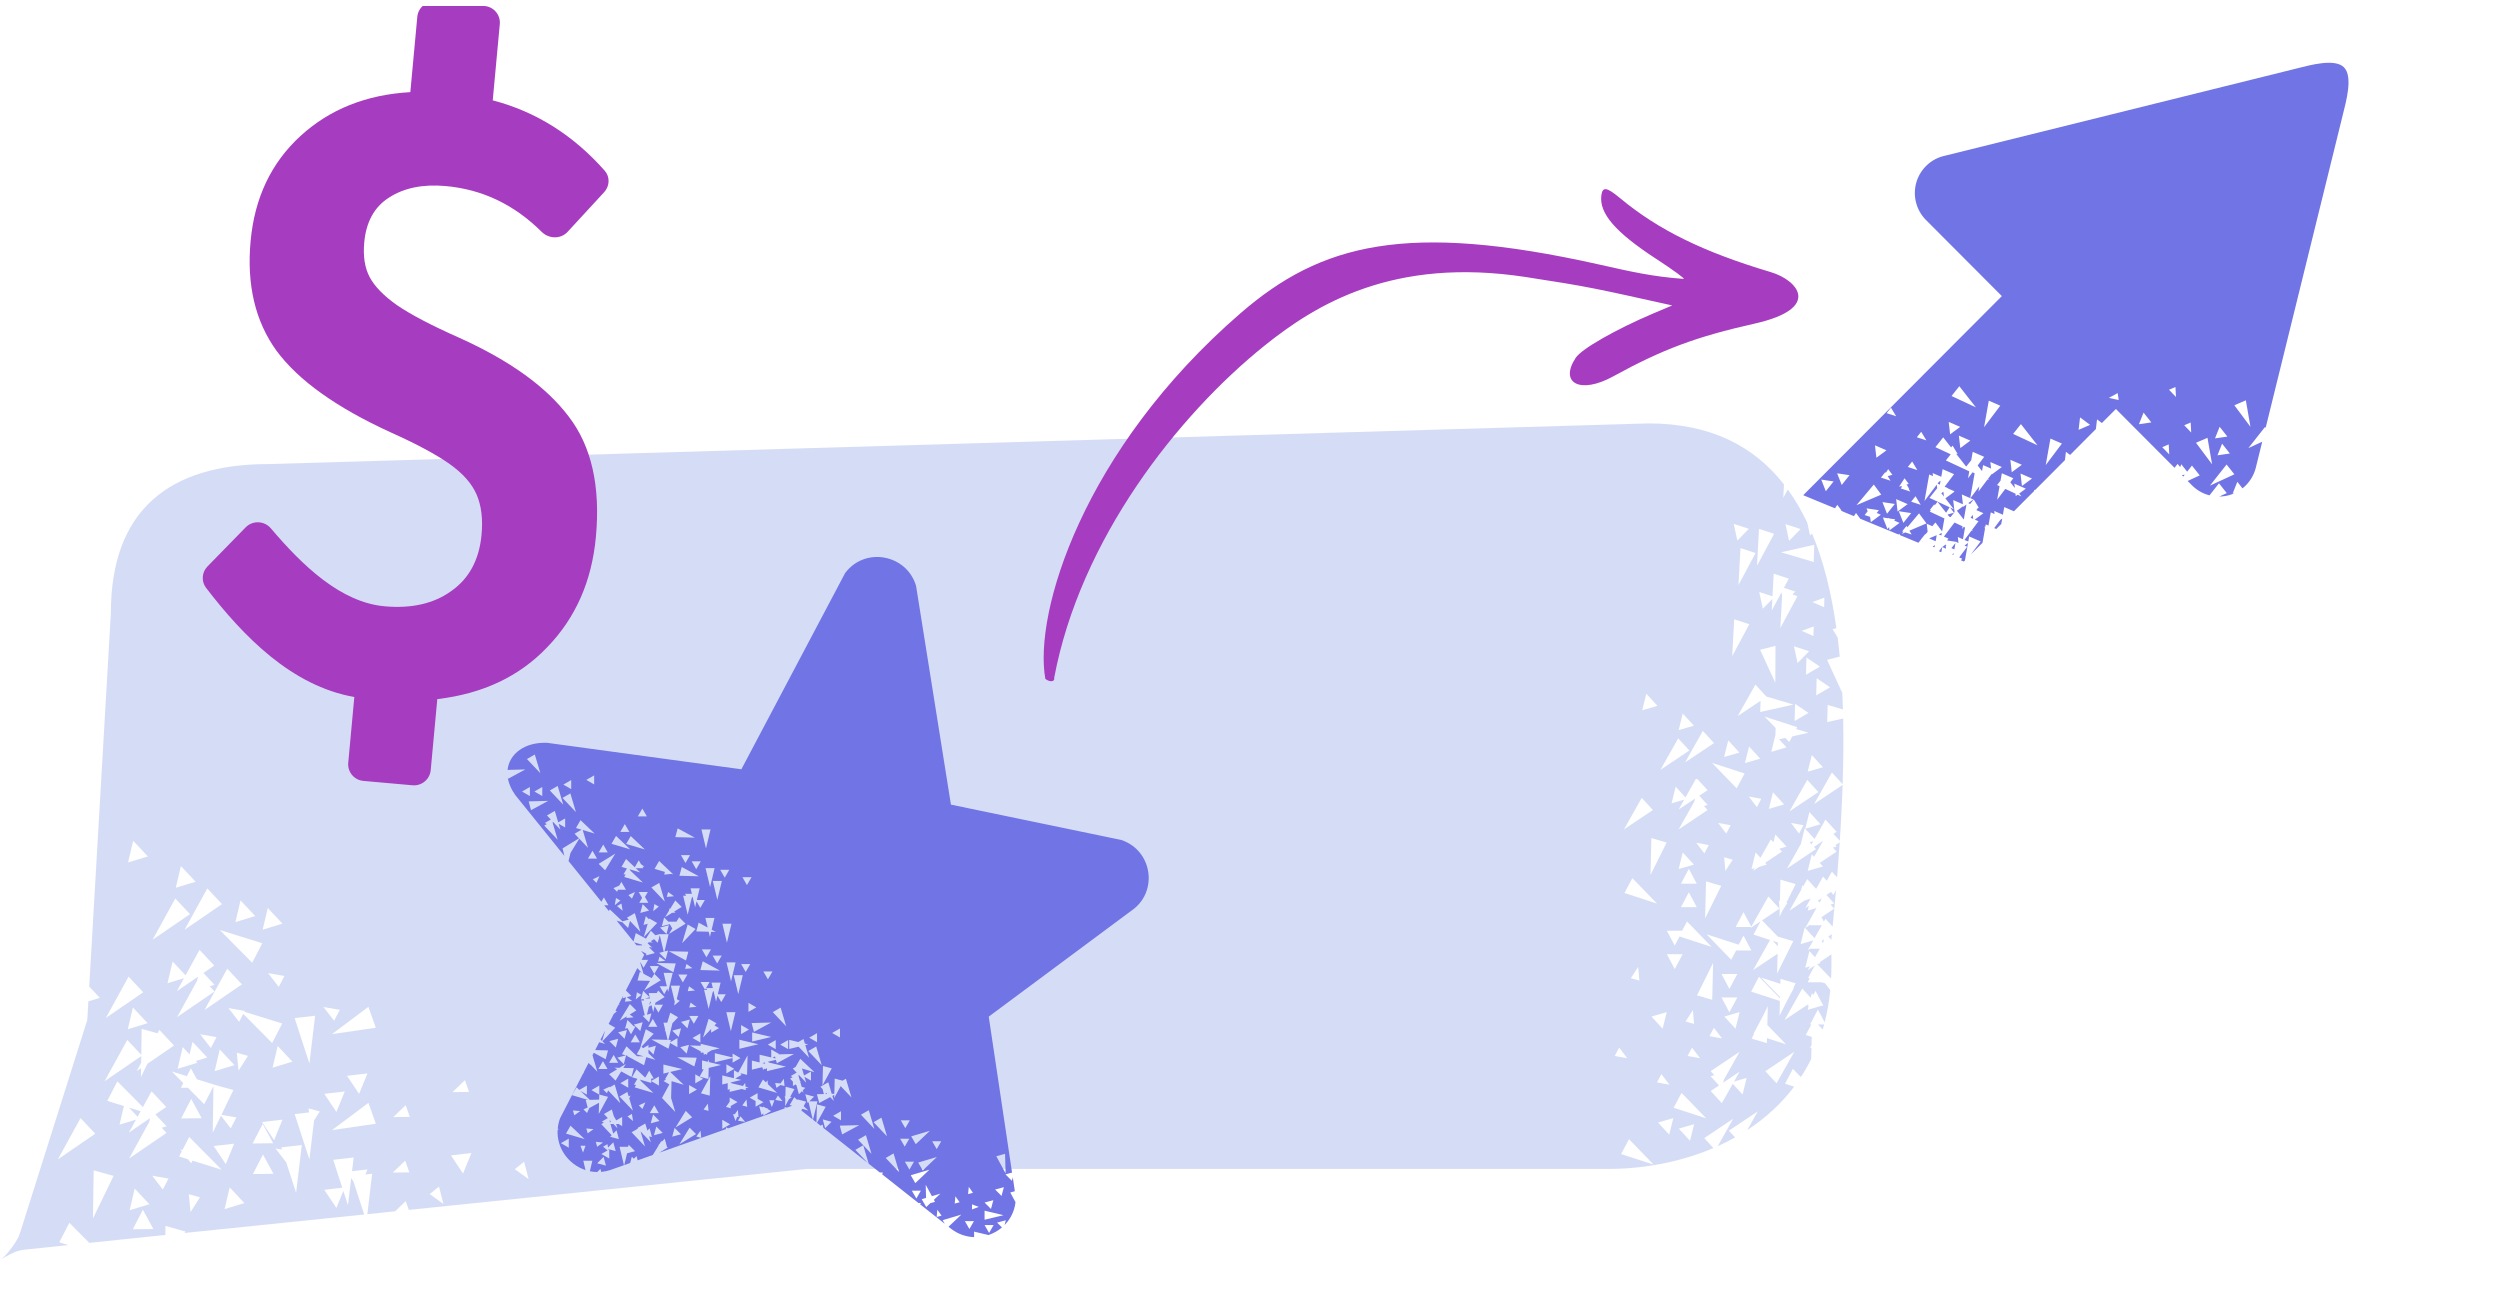
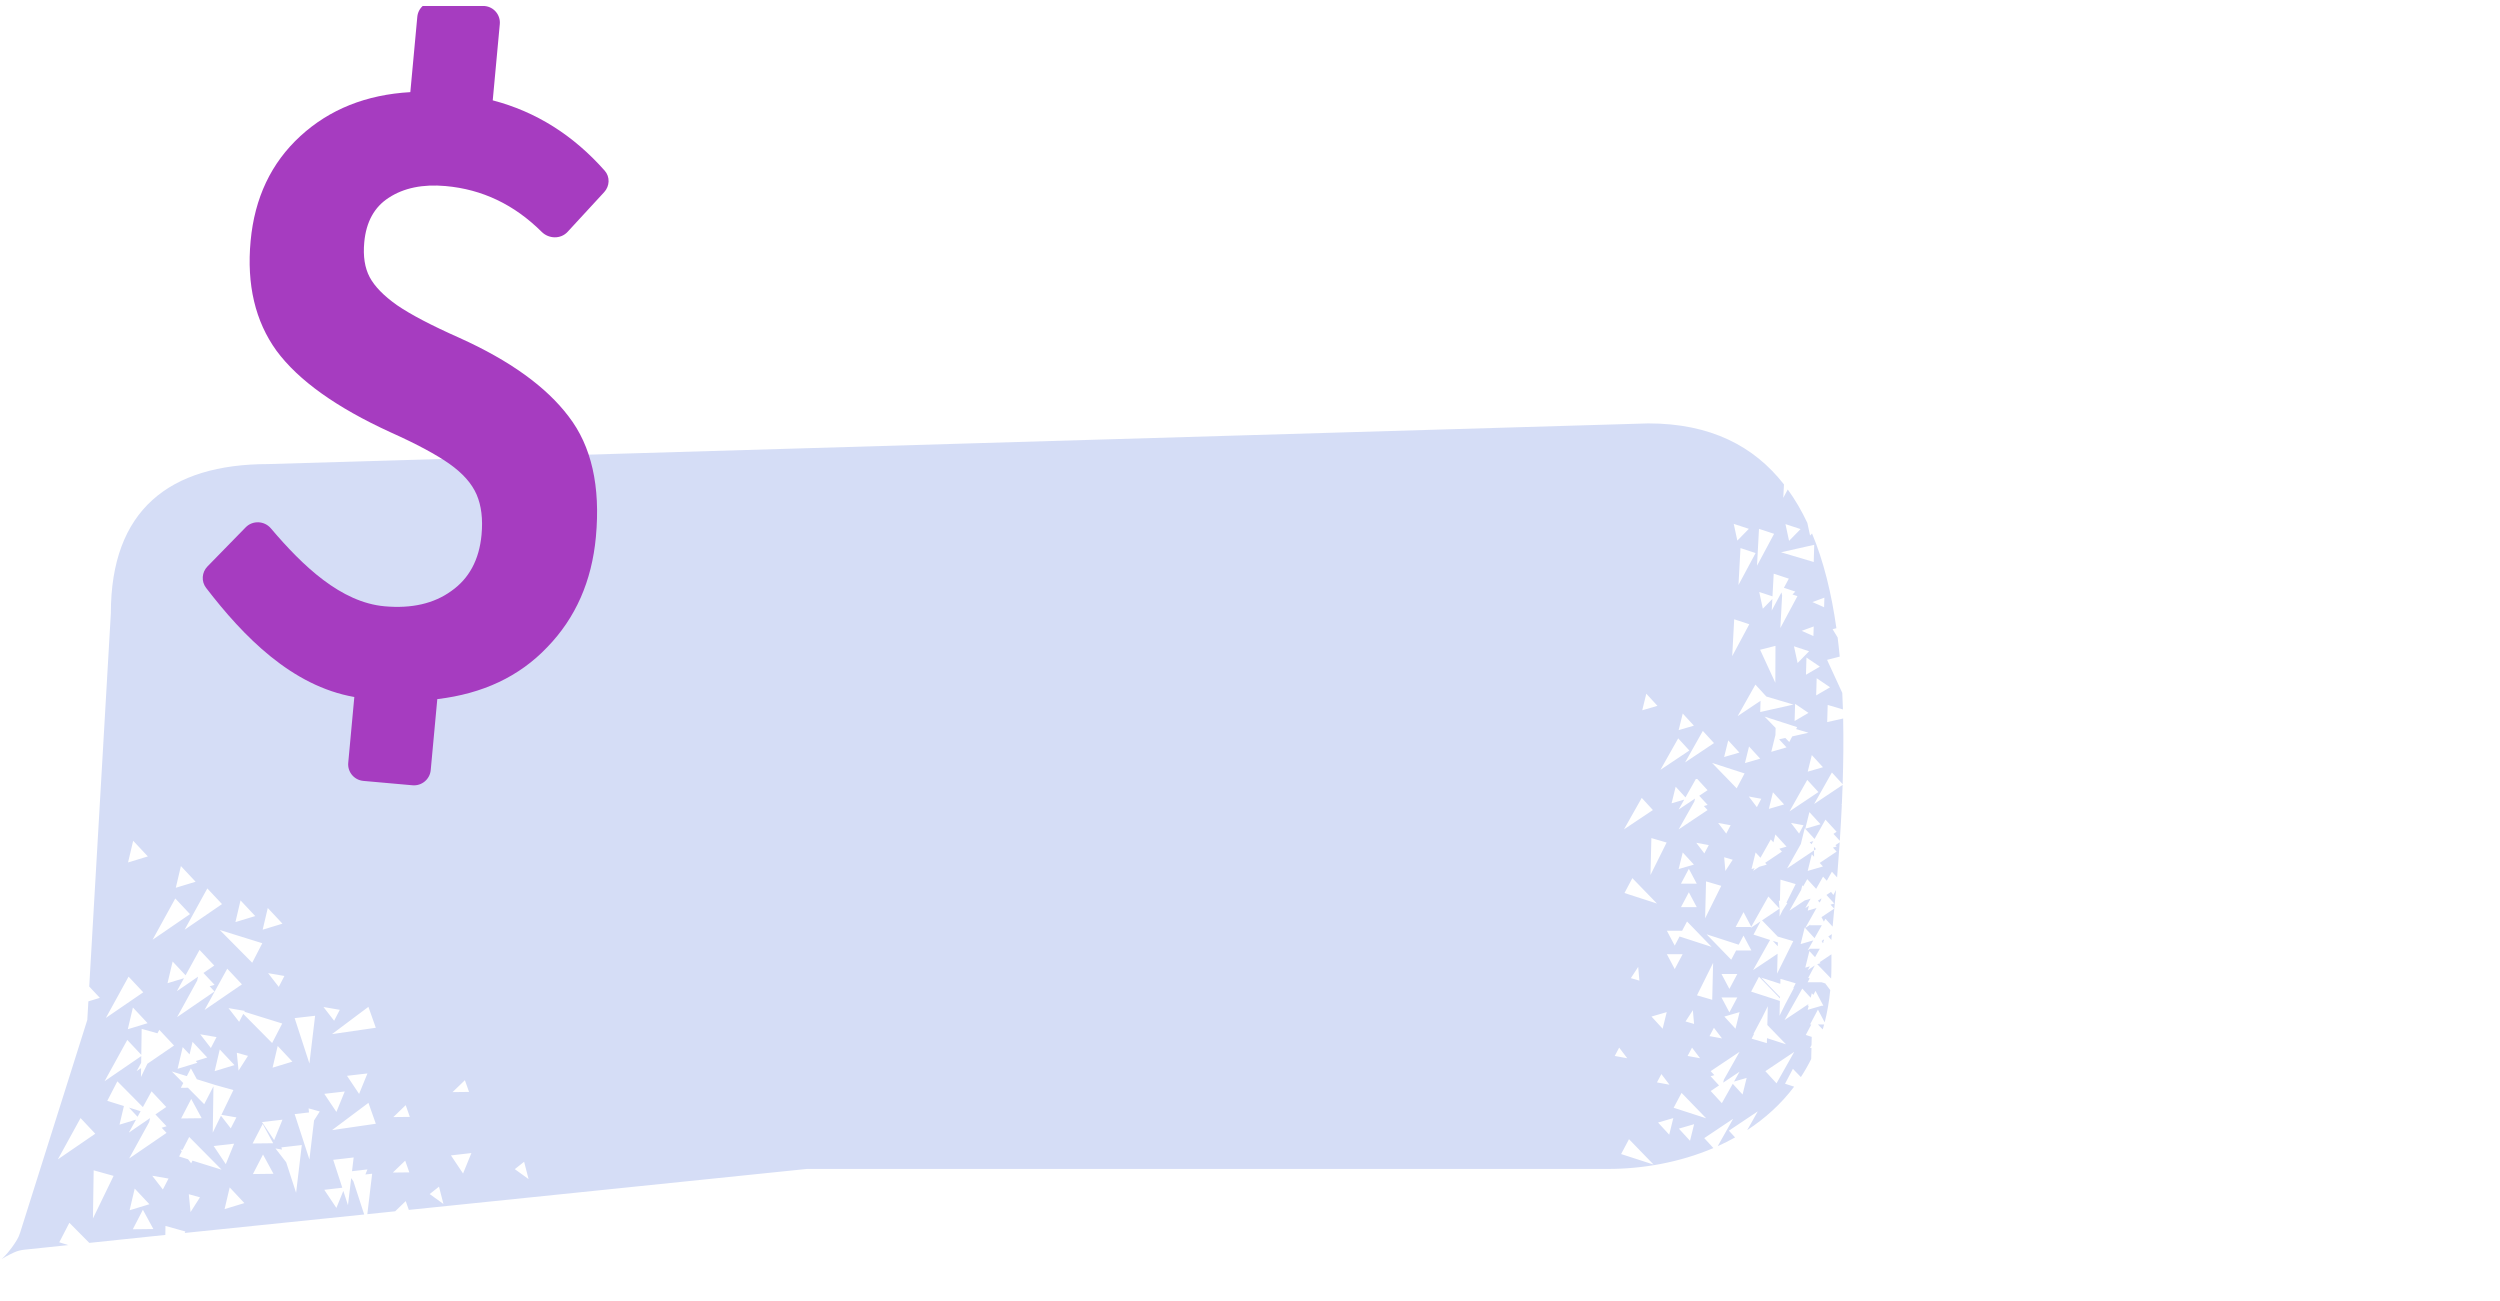
<svg xmlns="http://www.w3.org/2000/svg" width="244" height="127" viewBox="0 0 244 127" fill="none">
  <g clip-path="url(#clip0_6778_1562)">
-     <path fill-rule="evenodd" clip-rule="evenodd" d="M10.82 59.846C10.82 49.817 16.485 45.293 26.203 45.293L160.875 41.324C166.925 41.324 171.185 43.527 174.116 47.281L174.045 48.593L174.486 47.772C175.205 48.764 175.84 49.856 176.398 51.036L176.663 52.266L176.855 52.068C177.986 54.775 178.752 57.896 179.233 61.314L178.861 61.41L179.353 62.216C179.431 62.831 179.498 63.454 179.558 64.085L178.322 64.401L179.805 67.624V67.585C179.832 68.132 179.854 68.685 179.87 69.242L178.382 68.8L178.333 70.476L179.892 70.126C179.935 72.209 179.914 74.353 179.843 76.538L178.792 75.394L177.06 78.467L179.841 76.607C179.819 77.248 179.794 77.892 179.763 78.538L179.694 78.516L179.761 78.586C179.708 79.735 179.641 80.894 179.565 82.061L178.946 81.386L179.253 81.18L178.164 79.994L177.1 81.883L176.14 80.838L175.761 82.378L174.419 84.759L177.24 82.873L177.044 82.658L177.937 82.06L177.055 83.624L176.832 83.38L176.432 85L176.436 84.999L176.432 85.004L176.443 84.998L177.921 84.566L177.603 84.221L179.253 83.117L178.893 82.725L179.262 82.618L179.14 82.485L179.556 82.207C179.48 83.344 179.394 84.487 179.302 85.633L178.792 85.079L178.296 85.959L177.93 85.559L177.256 86.752L176.387 85.804L175.993 86.502L175.904 86.406L175.793 86.857L174.655 88.877L176.149 87.878L176.715 87.712L176.196 88.632L176.55 88.396L176.432 88.875L177.294 88.623L176.196 90.571L176.694 90.239L176.659 90.305H177.81L177.098 91.566L176.14 90.522L175.741 92.142L176.979 91.781L176.432 92.748L176.663 92.595H177.614L177.147 93.422L176.596 92.822L176.196 94.443L176.645 94.312L176.432 94.689L177.126 94.226L176.479 95.444L176.625 95.491L176.423 95.872H177.801L178.231 96.011L178.151 95.997L178.634 96.633C178.525 97.743 178.342 98.792 178.089 99.782L177.429 98.537L176.659 99.99H176.784L176.243 101.012L176.824 101.2L176.804 102.004L176.659 102.28H176.799L176.772 103.362C176.467 103.978 176.129 104.565 175.766 105.122L174.987 104.318L174.218 105.771L175.107 106.059C173.82 107.765 172.259 109.167 170.531 110.295L171.561 108.467L168.74 110.354L169.344 111.012C168.793 111.322 168.226 111.606 167.649 111.866L169.156 109.193L166.335 111.079L167.228 112.051C163.915 113.463 160.296 114.088 156.956 114.088H78.76L39.901 118.086L39.598 117.229L38.565 118.223L35.851 118.503L36.322 114.554L35.661 114.631L35.863 114.136L34.357 114.31L34.517 112.968L32.521 113.199L33.407 115.922L31.65 116.125L32.831 117.893L33.508 116.232L33.962 117.628L34.277 114.98L34.496 115.307L35.545 118.534L18.025 120.337L18.095 120.194L16.15 119.651L16.137 120.531L14.665 120.682L8.715 121.306L6.77 119.343L5.786 121.248L6.664 121.521L2.362 121.972C2.02 122.008 1.682 122.094 1.368 122.239C0.725 122.537 0.339 122.766 0.148 122.893C0.057 122.972 0.004 123.007 0 123.005C-0.003 123.003 0.042 122.964 0.148 122.893C0.412 122.669 0.995 122.09 1.648 121.019C1.783 120.798 1.886 120.557 1.964 120.309L8.52 99.545L8.625 97.733L9.746 97.391L8.709 96.285L10.82 59.846ZM176.979 82.097L176.623 82.201L176.808 82.401L176.979 82.097ZM177.726 87.858L177.596 88.088L177.429 87.905L177.772 87.677L177.726 87.858ZM179.017 88.685L178.658 88.293L179.026 88.186L178.26 87.35L178.71 87.048L178.939 87.35L179.197 86.863C179.095 88.052 178.982 89.245 178.864 90.438L178.164 89.675L178.009 89.949L177.779 89.513L179.017 88.685ZM178.035 99.99H177.43L177.899 100.473C177.946 100.313 177.991 100.152 178.035 99.99ZM177.596 93.911L177.685 94.008L177.358 94.104L178.717 95.507C178.737 95.094 178.748 94.673 178.748 94.243V93.14L177.596 93.911ZM178.035 91.677L177.797 91.836L177.915 92.059L177.96 91.979L177.968 91.948L177.917 91.879L177.982 91.891L178.035 91.677ZM178.441 91.405L178.792 91.17L178.748 91.597V91.74L178.441 91.405ZM170.936 92.768L170.167 91.316L169.696 92.203L166.564 91.19L168.967 93.669L169.444 92.768H170.936ZM164.382 78.042L163.146 78.403L163.545 76.783L164.503 77.827L165.569 75.936L166.658 77.122L165.845 77.667L166.667 78.562L166.299 78.67L166.658 79.062L163.837 80.948L165.366 78.235L165.44 77.937L163.837 79.009L164.382 78.042ZM165.603 88.539L164.832 87.086L164.062 88.539H165.603ZM169.764 73.451L168.275 73.885L168.675 72.264L169.764 73.451ZM163.837 71.26L165.324 70.825L164.235 69.639L163.837 71.26ZM161.768 68.89L160.282 69.324L160.679 67.704L161.768 68.89ZM170.925 90.456L170.167 89.024L169.397 90.477H170.914L170.862 90.57L171.831 89.922L171.143 91.217L172.758 91.739L171.098 94.685L173.494 93.083L173.446 95.024L175.022 91.854L173.535 91.42V91.437L171.974 89.826L173.682 88.683L172.593 87.497L170.925 90.456ZM173.521 91.986L173.512 92.356L173.025 91.825L173.521 91.986ZM165.603 86.249L164.832 84.796L164.062 86.249H165.603ZM171.795 74.044L170.306 74.478L170.706 72.858L171.795 74.044ZM171.697 84.601L172.435 84.385L172.277 84.213L173.918 83.115L173.661 82.836L174.365 82.63L173.276 81.444L173.087 82.21L172.829 81.929L171.822 83.717L171.346 83.199L170.949 84.819L171.25 84.731L171.098 85.002L171.697 84.601ZM165.324 84.385L163.837 84.819L164.235 83.199L165.324 84.385ZM167.055 92.416L164.654 89.936L164.177 90.837H162.685L163.454 92.29L163.924 91.402L167.055 92.416ZM167.286 72.524L164.465 74.411L166.197 71.338L167.286 72.524ZM161.721 88.186L159.318 85.707L158.548 87.159L161.721 88.186ZM169.597 69.891L171.829 68.397L171.798 69.494L175.04 68.766L172.395 67.981L171.328 66.818L169.597 69.891ZM161.322 79.06L158.501 80.946L160.234 77.874L161.322 79.06ZM162.059 75.136L164.879 73.249L163.792 72.063L162.059 75.136ZM166.42 89.629L167.996 86.458L166.509 86.024L166.42 89.629ZM169.5 76.94L167.097 74.46L170.27 75.487L169.5 76.94ZM161.086 85.401L162.663 82.231L161.175 81.797L161.086 85.401ZM174.632 72.422L174.247 72.024L173.642 72.159L174.365 72.945L172.876 73.379L173.276 71.759L173.281 71.765L173.301 71.049L172.228 69.942L175.403 70.969L175.303 71.157L176.508 71.516L174.924 71.872L174.632 72.422ZM173.682 89.457L173.697 88.826L173.615 87.896L173.719 87.926L173.771 85.852L175.258 86.286L174.35 88.11L174.45 88.139L173.976 88.864L173.682 89.457ZM166.344 83.294L165.556 82.256L166.776 82.48L166.344 83.294ZM167.693 80.32L168.48 81.358L168.911 80.544L167.693 80.32ZM169.112 83.91L168.395 85.007L168.279 83.666L169.112 83.91ZM170.682 77.738L171.47 78.776L171.902 77.962L170.682 77.738ZM175.592 81.358L174.804 80.32L176.022 80.544L175.592 81.358ZM169.239 105.563L170.473 105.202L170.074 106.823L169.117 105.779L168.052 107.669L166.963 106.483L167.778 105.938L166.954 105.041L167.32 104.934L166.961 104.544L169.782 102.657L168.255 105.366L168.181 105.668L169.784 104.596L169.239 105.563ZM168.019 95.064L168.789 96.517L169.56 95.064H168.019ZM163.857 110.155L165.346 109.721L164.946 111.341L163.857 110.155ZM162.685 93.129L163.454 94.582L164.224 93.129H162.685ZM168.019 97.355L168.789 98.807L169.56 97.355H168.019ZM161.826 109.559L163.315 109.125L162.915 110.745L161.826 109.559ZM162.672 98.782L161.186 99.216L162.273 100.403L162.672 98.782ZM168.297 99.216L169.784 98.782L169.384 100.403L168.297 99.216ZM171.9 95.419L173.728 97.305L173.724 97.441L171.678 95.33L170.909 96.782L173.717 97.692L173.682 99.14L174.299 97.896L174.303 97.898L175.073 96.446L175.029 96.432L175.258 95.97L173.771 95.536L173.759 96.021L171.9 95.419ZM172.299 104.547L175.12 102.661L173.388 105.733L172.299 104.547ZM167.201 93.975L165.625 97.145L167.112 97.579L167.201 93.975ZM164.12 106.665L166.522 109.145L163.349 108.118L164.12 106.665ZM172.537 98.206L171.918 99.45L171.914 99.446L171.143 100.898L171.19 100.913L170.96 101.376L172.446 101.81L172.459 101.324L174.316 101.925L172.492 100.041L172.537 98.206ZM158.989 111.183L161.392 113.663L158.22 112.636L158.989 111.183ZM159.888 94.369L159.171 95.466L160.004 95.71L159.888 94.369ZM167.279 100.311L168.066 101.349L166.847 101.125L167.279 100.311ZM165.928 103.285L165.141 102.247L164.709 103.061L165.928 103.285ZM164.509 99.694L165.224 98.596L165.342 99.937L164.509 99.694ZM162.939 105.867L162.151 104.829L161.719 105.643L162.939 105.867ZM158.031 102.247L158.819 103.285L157.599 103.061L158.031 102.247ZM177.193 96.71L176.984 97.104L176.832 96.938L176.723 97.379L175.902 96.486L174.171 99.558L176.514 97.992L176.423 98.162H176.53L176.432 98.558L177.79 98.162H177.962L177.193 96.71ZM176.432 75.315L177.921 74.881L176.832 73.695L176.432 75.315ZM174.655 79.192L177.476 77.305L176.387 76.119L174.655 79.192ZM176.196 80.882L177.685 80.448L176.596 79.262L176.196 80.882ZM174.129 78.513L172.64 78.947L173.04 77.327L174.129 78.513ZM172.982 58.461L172.052 59.411L171.7 57.778L172.994 58.204L173.114 55.992L174.588 56.477L174.109 57.372L175.223 57.738L174.946 58.023L175.43 58.183L173.762 61.297L173.935 58.11L173.871 57.817L172.92 59.592L172.982 58.461ZM178.616 67.079L177.307 66.195L177.258 67.872L178.616 67.079ZM175.202 68.694L176.508 69.578L175.153 70.371L175.202 68.694ZM175.735 51.639L174.613 52.787L174.261 51.154L175.735 51.639ZM169.564 52.762L170.686 51.614L169.212 51.129L169.564 52.762ZM176.312 64.178L177.621 65.062L176.263 65.854L176.312 64.178ZM175.445 64.711L176.567 63.563L175.093 63.078L175.445 64.711ZM173.152 52.101L171.484 55.216L171.678 51.616L173.152 52.101ZM170.731 60.927L169.063 64.041L169.257 60.442L170.731 60.927ZM169.676 57.093L171.345 53.978L169.871 53.493L169.676 57.093ZM177.02 54.851L173.826 53.902L177.067 53.175L177.02 54.851ZM173.272 66.64L173.287 63.035L171.787 63.417L173.272 66.64ZM176.989 62.08L175.846 61.57L177.017 61.14L176.989 62.08ZM176.89 58.761L178.033 59.27L178.06 58.331L176.89 58.761ZM33.647 106.528L32.833 108.526L31.651 106.759L33.647 106.528ZM26.755 111.279L27.569 109.281L25.573 109.512L26.755 111.279ZM22.851 111.623L22.036 113.621L20.855 111.853L22.851 111.623ZM35.863 104.768L35.048 106.766L33.867 104.999L35.863 104.768ZM45.194 114.535L46.009 112.537L44.013 112.768L45.194 114.535ZM30.119 108.176L30.158 108.574L28.758 108.735L30.199 113.165L30.653 109.35L31.208 108.48L30.119 108.176ZM30.754 99.139L30.199 103.799L28.758 99.369L30.754 99.139ZM28.899 116.416L29.455 111.756L27.459 111.986L27.528 112.199L26.886 112.089L27.926 113.43L27.928 113.427L28.899 116.416ZM36.681 109.678L32.405 110.3L35.96 107.638L36.681 109.678ZM36.678 100.309L32.402 100.93L35.957 98.268L36.678 100.309ZM51.588 115.078L51.154 113.388L50.245 114.109L51.588 115.078ZM38.339 114.442L39.95 114.423L39.547 113.28L38.339 114.442ZM42.846 115.818L43.28 117.508L41.937 116.539L42.846 115.818ZM38.389 109.027L40 109.008L39.596 107.864L38.389 109.027ZM45.779 106.571L44.167 106.59L45.374 105.427L45.779 106.571ZM13.272 109.278L11.665 109.767L12.093 107.948L10.47 107.443L11.455 105.538L13.945 108.053L14.792 106.514L16.226 108.043L15.17 108.767L16.255 109.923L15.781 110.068L16.253 110.571L12.601 113.073L14.556 109.519L14.649 109.124L12.575 110.545L13.272 109.278ZM13.427 108.996L13.724 108.455L12.588 108.101L13.427 108.996ZM19.105 103.554L20.226 103.212L18.791 101.683L18.502 102.911L17.832 102.197L17.334 104.315L19.267 103.726L19.105 103.554ZM12.474 100.451L14.406 99.862L12.972 98.333L12.474 100.451ZM14.968 119.953L13.946 118.072L12.961 119.977L14.968 119.953ZM22.883 103.955L20.95 104.544L21.448 102.426L22.883 103.955ZM21.919 118.01L23.852 117.421L22.418 115.892L21.919 118.01ZM14.582 117.533L12.649 118.121L13.147 116.004L14.582 117.533ZM13.77 104.246L13.333 104.546L13.777 103.738L13.787 103.074L10.206 105.527L12.424 101.496L13.789 102.951L13.827 100.419L15.366 100.849L15.55 100.514L16.985 102.043L14.383 103.826L13.757 105.118L13.77 104.246ZM23.614 96.073L19.962 98.576L22.18 94.544L23.614 96.073ZM9.297 110.652L5.646 113.155L7.863 109.123L9.297 110.652ZM19.931 107.769L18.341 106.164L17.646 106.172L17.887 105.706L16.767 104.575L18.236 105.031L18.631 104.267L19.211 105.334L20.915 105.864L20.913 105.868L22.779 106.389L21.608 108.807L23.073 109.058L22.522 110.126L21.566 108.893L20.765 110.545L20.833 106.024L19.931 107.769ZM9.072 118.922L11.086 114.766L9.142 114.223L9.072 118.922ZM26.56 101.799L23.742 98.954L23.341 99.732L22.301 98.391L23.892 98.664L23.85 98.746L27.545 99.894L26.56 101.799ZM15.896 116.094L14.856 114.753L16.448 115.026L15.896 116.094ZM17.616 112.195L17.745 112.362L17.481 112.873L18.351 113.143L18.656 113.536L18.789 113.279L21.629 114.162L18.466 110.967L17.814 112.229L17.616 112.195ZM19.517 116.859L18.597 118.3L18.427 116.555L19.517 116.859ZM26.692 114.563L25.669 112.681L24.685 114.587L26.692 114.563ZM19.477 92.71L18.112 95.19L16.849 93.843L16.35 95.961L17.958 95.471L17.259 96.741L19.333 95.32L19.24 95.716L17.286 99.269L20.938 96.766L20.464 96.262L20.94 96.117L19.856 94.962L20.911 94.239L19.477 92.71ZM19.685 109.137L18.663 107.256L17.678 109.161L19.685 109.137ZM24.911 89.408L22.978 89.996L23.476 87.879L24.911 89.408ZM17.158 86.646L19.091 86.058L17.657 84.528L17.158 86.646ZM14.431 83.587L12.498 84.175L12.997 82.058L14.431 83.587ZM26.662 111.58L25.639 109.698L24.655 111.603L26.662 111.58ZM27.569 90.15L25.636 90.739L26.135 88.621L27.569 90.15ZM26.604 104.205L28.537 103.616L27.103 102.087L26.604 104.205ZM21.67 88.239L18.018 90.741L20.235 86.71L21.67 88.239ZM10.331 99.35L13.982 96.848L12.548 95.319L10.331 99.35ZM18.543 89.219L14.891 91.721L17.108 87.69L18.543 89.219ZM21.452 90.768L24.616 93.963L25.6 92.058L21.452 90.768ZM20.581 102.288L19.541 100.947L21.133 101.22L20.581 102.288ZM24.202 103.053L23.282 104.494L23.112 102.749L24.202 103.053ZM26.167 94.98L27.207 96.321L27.758 95.254L26.167 94.98ZM32.611 99.625L31.571 98.284L33.163 98.558L32.611 99.625Z" fill="#D5DDF6" />
-     <path d="M82.481 55.935C84.423 53.329 88.509 54.105 89.41 57.189L92.811 78.531L109.435 81.98C112.515 83.008 113.083 87.108 110.388 88.91L96.501 99.224L98.777 114.445L98.131 114.619L98.757 115.245L98.847 114.907L99.05 116.265L98.602 116.386L99.114 117.334C99.01 118.229 98.614 118.99 98.045 119.565L98.172 119.095L97.316 119.325L97.792 119.8C97.404 120.129 96.955 120.38 96.473 120.541L95.071 120.206V120.744C94.294 120.716 93.506 120.457 92.811 119.918L92.575 119.73L93.828 118.545L92.004 119.087L92.208 119.441L89.805 117.543L89.879 117.416H89.644L86.109 114.624L86.155 114.434H85.87L84.784 113.577L84.25 111.781L83.483 112.223L84.712 113.519L80.367 110.088L80.279 109.757L80.083 109.863L79.736 109.589L80.588 108.018L79.733 107.789L79.685 109.548L79.352 109.286L79.782 107.488H78.993L79.452 107.029L78.597 106.799L78.826 107.655L78.915 107.565L79.321 109.261L78.212 108.385L78.304 108.215L78.9 108.393L78.442 107.96L78.68 107.523L77.825 107.294L77.822 107.373L77.519 107.085L77.076 107.851L77.319 107.922L76.794 108.107L76.565 108.046L76.6 108.175L73.897 109.13L73.875 109.109L73.853 109.146L71.052 110.134L70.853 110.02V110.205L68.439 111.058L68.373 110.351L67.961 110.93L68.439 111.058L64.346 112.504L65.171 111.998L65.089 111.916L64.88 111.135L64.594 111.421L64.545 111.372L64.388 111.627L64.254 111.761L64.298 111.773L63.712 112.727L62.238 113.249L62.127 112.832L61.865 113.092L61.67 112.896L61.525 113.432L61.501 113.458L61.518 113.462L61.505 113.507L60.926 113.713L61.2 112.563L61.983 112.354L61.357 111.728L61.305 111.926H60.469L60.898 113.722L59.529 114.207C59.243 114.297 58.959 114.353 58.679 114.378L58.6 114.081L58.29 114.389C58.044 114.386 57.802 114.362 57.567 114.314L57.813 113.289H56.929L57.147 114.2C55.5 113.662 54.3 112.053 54.426 110.238L54.537 110.257L54.435 110.135C54.467 109.813 54.538 109.484 54.658 109.155L56.927 104.745L57.044 104.717L56.952 104.695L57.444 103.741L57.648 103.945L57.654 103.92L58.304 104.604L57.866 103.131L57.878 103.089L57.855 103.095L57.826 102.997L57.954 102.749L59.114 103.377L59.343 102.521L58.089 102.487L58.484 101.716L59.06 101.888L58.791 101.633L60.048 100.307L59.402 99.934L59.907 98.955L60.207 98.708L60.073 98.63L60.383 98.029L60.455 98.105L60.414 97.968L60.831 97.158L60.76 97.427L61.102 97.336L60.988 97.764L61.696 97.697L61.165 97.319L61.615 97.198L61.084 96.667L62.207 94.485L62.648 94.952L62.45 94.844L62.222 95.7L63.442 95.732L62.868 96.669L64.49 95.672L63.865 95.048L64.304 94.29H63.418L63.859 95.054L63.605 95.469L62.806 95.037L62.482 93.949L62.502 93.913L62.813 94.453L63.256 93.686H62.619L62.874 93.19L62.562 92.804L63.096 93.093L63.054 93.249L63.909 93.02L63.381 92.492L63.4 92.419L63.667 92.499L63.195 92.052L63.332 91.968L63.725 91.979L63.507 91.861L63.836 91.659L64.193 92.016L64.394 91.27L64.779 92.885L64.344 93.002L64.97 93.629L65.199 92.773L64.853 92.866L65.257 91.179H64.417L64.423 91.161L63.967 91.283L63.523 90.84L63.049 91.613L62.307 91.211L62.285 91.19L62.281 91.197L62.051 91.072L61.83 91.896L60.18 89.851L60.754 90.022L61.302 90.57L61.487 89.879L62.5 90.948L61.958 89.123L61.191 89.566L61.373 89.757L60.749 89.924L59.516 88.757L59.424 88.915L58.973 88.355H59.381L58.938 87.588L58.694 88.01L55.489 84.039L55.679 83.251L56.537 81.851L57.39 82.752L56.872 81.009L58.04 81.357L56.658 80.047L56.216 80.814L56.762 80.976L56.081 81.37L56.509 81.821L54.963 82.77L54.978 82.787H54.904L55.083 83.535L50.305 77.614C49.869 77.008 49.627 76.404 49.55 75.835L49.596 76.004L51.269 75.097L49.539 75.144C49.704 73.575 51.202 72.418 53.39 72.497L72.358 75.082L82.481 55.935ZM96.536 120.334L96.978 119.567H96.093L96.536 120.334ZM94.614 119.951L95.057 119.184H94.172L94.614 119.951ZM96.094 119.046L97.944 118.603L96.094 118.161V119.046ZM91.418 118.777L91.897 118.649L91.485 118.07L91.418 118.777ZM94.867 118.041L95.533 117.793L94.867 117.545V118.041ZM96.094 117.368L96.72 117.994L96.948 117.138L96.094 117.368ZM90.384 116.916L89.959 117.042L90.401 117.808L90.807 117.424L91.256 117.304L91.147 117.102L91.783 116.5L90.953 116.746L90.349 115.63L90.384 116.916ZM93.18 117.467L93.659 117.338L93.247 116.759L93.18 117.467ZM89.436 116.973L89.879 116.207H88.993L89.436 116.973ZM97.123 116.097L97.749 116.724L97.978 115.869L97.123 116.097ZM94.485 116.546L94.965 116.418L94.553 115.838L94.485 116.546ZM88.89 114.704L89.332 115.471L90.714 114.162L88.89 114.704ZM97.239 112.846L98.145 114.519L98.095 112.617L97.239 112.846ZM86.446 113.017L87.755 114.399L87.213 112.574L86.446 113.017ZM89.617 113.465L90.06 114.232L91.441 112.923L89.617 113.465ZM88.759 114.148L89.202 113.381H88.316L88.759 114.148ZM58.286 113.538L59.141 113.767L58.912 112.912L58.286 113.538ZM59.345 112.004L59.288 111.668L58.858 111.916L59.3 112.28L58.696 112.629L59.463 113.073V112.187L59.383 112.232L59.369 112.152L60.09 112.344L59.86 111.489L59.345 112.004ZM83.748 111.236L85.058 112.618L84.515 110.793L83.748 111.236ZM56.903 112.49L57.151 111.824H56.655L56.903 112.49ZM91.424 112.154L91.866 111.387H90.981L91.424 112.154ZM54.746 111.571L55.513 112.014V111.129L54.746 111.571ZM58.28 111.922L58.859 111.51L58.151 111.443L58.28 111.922ZM88.301 111.909L88.744 111.142H87.858L88.301 111.909ZM62.212 110.097L62.264 110.152L61.645 110.509L62.954 111.891L62.517 110.419L62.805 110.723L62.775 110.754L62.852 110.774L63.52 111.479L63.351 110.908L63.63 110.983L63.401 110.128L63.184 110.344L62.978 109.655L62.212 110.097ZM66.311 111.68L67.933 110.684L67.307 110.058L66.311 111.68ZM88.936 110.907L89.379 111.673L90.761 110.365L88.936 110.907ZM55.241 110.636L57.065 111.178L55.684 109.869L55.241 110.636ZM58.947 108.728L59.325 109.127L58.747 109.461L58.935 109.57L58.683 109.715L59.703 110.793L59.548 110.947L59.952 111.055L59.992 111.097L59.981 111.063L60.403 111.176L60.174 110.321L59.855 110.639L59.577 109.702H59.87L60.257 110.11L60.136 109.702H60.349L60.336 109.679L60.724 109.904V109.018L60.145 109.35L59.908 108.939L59.715 108.286L58.947 108.728ZM65.61 110.936L66.466 110.707L65.84 110.081L65.61 110.936ZM85.265 109.525L86.574 110.907L86.031 109.083L85.265 109.525ZM63.826 110.802L64.682 110.573L64.055 109.947L63.826 110.802ZM81.964 109.864L82.192 110.719L83.866 109.813L81.964 109.864ZM57.356 110.616L57.935 110.204L57.228 110.137L57.356 110.616ZM84.027 108.797L85.336 110.179L84.794 108.355L84.027 108.797ZM70.493 110.174L71.26 109.732L70.493 109.29V110.174ZM80.531 110.11L81.157 109.484L80.302 109.254L80.531 110.11ZM88.356 110.109L88.799 109.342H87.914L88.356 110.109ZM65.934 110.043L67.556 109.047L66.93 108.421L65.934 110.043ZM63.513 109.634L64.367 109.405L63.741 108.779L63.513 109.634ZM59.616 109.434L59.538 109.571L59.514 109.488V109.326L59.616 109.434ZM72.027 109.379L72.728 109.498L72.275 108.949L72.027 109.379ZM61.243 108.964L61.791 109.418L61.673 108.716L61.243 108.964ZM71.718 108.748H71.544L71.792 109.414L71.946 108.999L72.084 109.036L72.017 108.328L71.718 108.748ZM81.315 108.901L82.082 109.344V108.459L81.315 108.901ZM74.327 108.823L74.498 108.652V108.882L75.265 108.44L74.913 108.236L74.953 108.197L74.749 108.142L74.498 107.997V108.074L74.098 107.967L74.327 108.823ZM56.048 108.855L56.627 108.443L55.92 108.376L56.048 108.855ZM57.724 106.393L58.488 106.834L58.475 107.321L57.566 107.346L56.633 106.462L57.281 106.836V105.951L56.544 106.377L56.274 106.122L55.831 106.888L57.388 107.351L57.163 107.357L57.358 108.087L56.945 108.276L57.296 108.627L57.516 108.145L58.467 107.629L58.438 108.728L59.344 107.054L58.491 106.826V105.95L57.724 106.393ZM63.413 108.643H64.299L63.856 107.876L63.413 108.643ZM64.747 104.784L65.301 104.652L64.908 105.332L65.011 105.362L64.758 105.508L65.327 105.838L64.641 107.105L64.66 107.11L64.598 107.147L65.906 108.529L65.5 107.164L65.544 105.52L66.732 105.874L65.413 104.625L66.599 104.341L64.747 103.898V104.784ZM68.673 108.292L69.152 108.421L69.085 107.713L68.673 108.292ZM60.464 107.018L61.773 108.4L61.416 107.198L61.543 106.922L61.359 107.005L61.231 106.575L60.464 107.018ZM62.349 107.886L62.699 108.237L62.995 107.59L62.349 107.886ZM71.216 107.528L70.853 108.039L71.332 108.168L71.311 107.951L71.982 107.563L71.216 107.121V107.528ZM75.332 108.051L75.581 107.385H75.084L75.332 108.051ZM72.445 107.893L72.925 108.021L72.857 107.314L72.445 107.893ZM73.174 107.132L73.745 107.462V108.014L74.512 107.572L73.941 107.242V106.689L73.174 107.132ZM76.653 107.011L76.58 107.004L76.647 107.254L76.628 107.966L77.004 107.273L77.288 107.071L77.121 107.055L77.535 106.294L76.68 106.064L76.653 107.011ZM59.487 106.138L59.528 106.05L58.882 106.346L59.232 106.697L59.355 106.426L60.535 107.671L59.993 105.847L59.487 106.138ZM81.428 106.751L81.177 106.757L81.034 106.281L81.064 106.252L81.022 106.24L80.841 105.628L80.074 106.07L80.28 106.288L80.411 106.779L79.731 106.797L79.961 107.652L81.025 107.075L81.383 107.452L81.237 106.961L81.425 106.858L81.417 107.173L82.051 106.001L83.105 107.112L82.561 105.288L82.234 105.475L81.469 105.271L81.428 106.751ZM75.672 107.354L76.373 107.473L75.92 106.924L75.672 107.354ZM68.413 106.706L69.269 106.935L69.32 105.032L68.413 106.706ZM77.667 104.104L77.686 104.109L77.376 104.289L77.754 104.688L77.175 105.022L77.364 105.13L77.111 105.276L77.39 105.569V105.991L77.647 105.841L77.744 105.944H77.742L77.971 106.798L78.269 106.499L78.42 106.658L78.349 106.42L78.598 106.172L78.248 106.079L78.1 105.581L78.156 105.548L78.077 105.503L77.942 105.048V104.886L78.685 105.671L78.515 105.097L79.151 105.464V104.58L78.477 104.969L78.272 104.284L79.491 104.646L78.109 103.337L77.667 104.104ZM67.254 106.786L68.02 106.342L67.254 105.9V106.786ZM80.736 106.77L80.54 106.775L80.644 106.671L80.736 106.77ZM74.023 106.128L75.848 106.67L74.945 105.814L74.909 105.435L74.762 105.641L74.466 105.361L74.023 106.128ZM61.681 105.137L62.207 105.294L61.872 105.874H62.091L61.945 106.126L63.77 106.668L62.549 105.51L62.468 105.371L63.505 105.679L63.484 105.661L63.555 105.701V105.512L64.314 105.951V105.065L63.555 105.504V105.268H63.806L63.555 104.833V104.816L63.547 104.82L63.363 104.502L62.995 105.138L62.957 105.161L62.123 104.371L61.681 105.137ZM72.061 104.672L72.001 104.667L71.631 104.453V105.232L70.492 104.96V105.845L71.025 105.717V106.385L71.215 106.276V106.568L72.387 106.287L72.796 106.396L72.776 106.193L73.065 106.125L72.763 106.052L72.728 105.689L72.512 105.992L71.431 105.734L71.292 105.654L72.344 105.403L71.761 105.263L72.397 104.896L72.259 104.816L72.342 104.757L72.912 104.911L72.964 103.008L72.061 104.672ZM76.175 105.747L75.657 105.698L75.785 106.177L76.183 105.893L76.568 105.997L76.501 105.29L76.175 105.747ZM60.549 105.716L61.315 106.16V105.274L60.549 105.716ZM80.272 105.944L81.179 104.271L80.323 104.042L80.272 105.944ZM67.858 105.737L68.625 105.295L67.858 104.852V105.737ZM60.465 104.218L59.959 104.206L60.239 104.357L59.45 104.842L60.076 105.468L60.628 104.568L61.632 105.112L61.861 104.256L60.837 104.229L61.072 103.846L60.465 104.218ZM69.07 103.63L68.519 103.499V104.384L68.683 104.345L68.284 105.081L69.14 105.31L69.169 104.229L70.371 103.942L69.185 103.658L69.191 103.408L69.07 103.63ZM70.897 104.761L71.664 104.319L70.897 103.877V104.761ZM75.274 103.209L74.137 102.936V103.693L73.384 103.513V104.399L74.406 104.154L74.477 104.416L74.67 104.278V104.362L74.859 104.253V104.545L76.71 104.102L75.075 103.712L74.936 103.63L75.731 103.44L75.821 103.773L77.494 102.867L75.98 102.907L76.041 102.872L75.274 102.429V103.209ZM58.406 104.333H59.292L58.849 103.566L58.406 104.333ZM67.767 104.089L67.996 103.234L66.094 103.183L67.767 104.089ZM62.486 102.279L62.509 102.254L62.139 102.897L62.837 103.104L62.166 103.087L61.145 102.12L60.703 102.886L61.093 103.002L60.254 103.227L60.881 103.853L61.106 103.005L61.298 103.063L61.188 103.06L62.861 103.966L63.073 103.175L63.963 103.44L63.292 102.803V102.431L63.783 102.922L64.012 102.067L63.292 102.259V101.998L62.763 102.302L62.605 102.153L63.795 100.897L63.028 100.455L62.486 102.279ZM78.893 102.579L80.201 103.961L79.659 102.135L78.893 102.579ZM74.67 103.821L74.404 103.757L74.67 103.695V103.821ZM59.452 103.727H60.338L59.895 102.961L59.452 103.727ZM69.769 103.676L71.502 103.262V103.714L72.269 103.271L71.502 102.829V103.205L69.769 102.792V103.676ZM75.696 103.309L75.404 103.24L75.641 103.102L75.696 103.309ZM77.914 101.701L77.028 101.49V102.376L77.943 102.156L78.964 103.233L78.597 102L78.879 101.932L78.554 101.854L78.422 101.409L77.914 101.701ZM68.392 102.067L67.322 102.038L68.392 102.617V102.76L68.575 102.716L68.685 102.775V102.953L68.843 102.861L68.996 102.944L69.05 102.741L69.451 102.51L69.446 102.507L70.242 102.318L68.392 101.876V102.067ZM66.389 102.205L67.015 102.831L67.244 101.975L66.389 102.205ZM74.943 101.955L75.71 102.397V101.511L74.943 101.955ZM76.152 101.954L76.919 102.396V101.511L76.152 101.954ZM72.163 102.361L74.015 101.919L72.163 101.476V102.361ZM65.126 99.815H64.756L64.921 100.506L64.873 100.667L64.942 100.594L65.156 101.491L63.575 101.448L65.249 102.354L65.398 101.792L66.117 102.207V101.321L65.416 101.725L65.478 101.499L65.24 101.493L65.628 99.87L66.183 99.285L65.416 98.841L65.126 99.815ZM59.477 101.614L60.103 102.241L60.333 101.385L59.477 101.614ZM67.59 101.305L68.356 101.749V100.863L67.59 101.305ZM61.56 101.729H62.446L62.004 100.963L61.56 101.729ZM78.978 101.277L79.744 101.72V100.835L78.978 101.277ZM73.412 101.652L75.264 101.21L73.412 100.767V101.652ZM58.764 101.606L58.614 101.464L59.065 100.589L58.764 101.606ZM60.332 100.758L60.958 101.384L61.188 100.53L60.332 100.758ZM81.217 100.819L81.983 101.261V100.377L81.217 100.819ZM68.621 101.256L69.407 100.425V100.785L70.174 100.341L69.73 100.085L69.93 99.875L69.163 99.432L68.621 101.256ZM65.612 100.591L66.238 101.218L66.468 100.363L65.612 100.591ZM61.009 100.406L61.238 100.344L61.584 100.944L62.026 100.176H61.864L61.238 99.55L61.009 100.406ZM72.328 100.929L73.095 100.487L72.328 100.044V100.929ZM73.359 99.85L73.589 100.706L75.263 99.799L73.359 99.85ZM71.333 100.644L71.776 98.793H70.891L71.333 100.644ZM61.865 100.001L62.491 100.627L62.72 99.772L61.865 100.001ZM66.467 99.736L67.093 100.362L67.322 99.507L66.467 99.736ZM63.272 100.213H64.156L63.714 99.446L63.272 100.213ZM75.424 98.784L76.732 100.166L76.19 98.341L75.424 98.784ZM67.719 99.921L68.161 99.154H67.276L67.719 99.921ZM64.094 96.923H63.31L63.438 97.458H62.931L63.4 97.332L62.774 96.706L62.546 97.561L62.791 97.496L62.879 97.647H62.587L62.933 99.09L62.721 99.146L63.017 99.442L63.03 99.498L63.038 99.463L63.347 99.772L63.576 98.917L63.141 99.034L63.327 98.257L63.59 98.094L63.753 98.775L63.892 98.193L64.26 98.83L64.703 98.063H63.923L63.972 97.86L64.867 97.31L64.241 96.684L64.094 96.923ZM60.482 99.619L61.18 99.191L61.135 99.356L61.843 99.29L61.462 99.018L62.105 98.624L61.478 97.997L60.482 99.619ZM73.051 98.76L73.817 98.318L73.051 97.876V98.76ZM68.814 96.606L68.908 96.443L69.014 96.625H68.722L69.164 98.475L69.555 96.842L69.636 96.702L69.888 97.752L70.026 97.171L70.394 97.807L70.837 97.041H70.058L70.33 95.901H69.444L69.572 96.435H68.913L69.257 95.84H68.371L68.814 96.606ZM67.269 98.334L67.978 98.267L67.398 97.855L67.269 98.334ZM65.856 97.775L65.794 98.137L65.918 98.036L65.922 98.052L65.928 98.027L66.342 97.685L66.05 97.516L66.364 96.201H65.478L65.856 97.775ZM63.53 97.843L63.359 98.121L63.421 97.865L63.502 97.724L63.53 97.843ZM62.047 97.547L62.595 97.094L62.165 96.846L62.047 97.547ZM65.084 96.262H64.385L64.827 97.03L65.139 96.49L65.214 96.803L65.656 94.952H64.77L65.084 96.262ZM72.056 97.03L72.499 95.178H71.613L72.056 97.03ZM67.123 96.742L67.831 96.674L67.251 96.262L67.123 96.742ZM66.645 95.883L67.088 95.117H66.202L66.645 95.883ZM71.349 95.781L71.791 93.929H70.905L71.349 95.781ZM74.948 95.584L75.392 94.817H74.506L74.948 95.584ZM65.722 94.887L65.951 94.033L64.049 93.981L65.722 94.887ZM72.78 94.861L73.223 94.094H72.337L72.78 94.861ZM68.356 94.677L70.259 94.728L68.585 93.822L68.356 94.677ZM66.87 94.562L67.578 94.495L66.999 94.083L66.87 94.562ZM69.995 94.034L70.438 93.267H69.553L69.995 94.034ZM64.231 93.85L64.939 93.783L64.359 93.371L64.231 93.85ZM66.951 93.743L67.181 92.887L65.277 92.836L66.951 93.743ZM68.948 93.43L69.391 92.664H68.505L68.948 93.43ZM62.944 92.284L62.823 92.281L62.859 92.258L62.944 92.284ZM62.685 92.207L62.642 92.276L62.125 92.261L61.89 91.97L62.685 92.207ZM66.576 92.054L67.885 90.672L67.118 90.23L66.576 92.054ZM70.949 92.008L71.392 90.157H70.506L70.949 92.008ZM61.858 91.928L61.856 91.929L61.855 91.927L61.858 91.928ZM62.805 90.27L63.216 90.161L62.828 91.465L64.138 90.083L63.371 89.64L63.345 89.726L63.034 89.415L62.805 90.27ZM69.069 90.529L68.186 90.049L67.956 90.905L69.168 90.937L69.288 91.442L69.407 90.944L69.859 90.957L69.457 90.738L69.731 89.591H68.846L69.069 90.529ZM64.422 90.534L65.048 91.161L65.277 90.305L64.422 90.534ZM66.025 89.953H65.231L65.242 89.971L64.819 89.548L64.591 90.404L65.371 90.195L65.616 90.619L65.29 91.149L66.912 90.153L66.286 89.527L66.025 89.953ZM65.414 88.696L65.353 88.653L65.286 88.904L64.913 89.511L65.587 89.097L65.933 89.065L65.797 88.968L66.535 88.515L65.909 87.889L65.414 88.696ZM67.527 87.234H66.859L66.969 87.422H66.677L67.119 89.273L67.51 87.64L67.591 87.5L67.843 88.55L67.981 87.968L68.35 88.605L68.792 87.838H68.013L68.285 86.7H67.399L67.527 87.234ZM62.492 89.102L63.348 88.873L62.722 88.247L62.492 89.102ZM63.749 88.936L64.297 88.483L63.867 88.235L63.749 88.936ZM60.223 88.433L60.77 88.886L60.652 88.185L60.223 88.433ZM60.002 88.345L60.55 87.893L60.12 87.644L60.002 88.345ZM62.669 87.632L62.393 88.111H63.278L62.948 87.54L63.225 87.061H62.34L62.669 87.632ZM63.576 86.616L64.886 87.997L64.344 86.172L63.576 86.616ZM70.011 87.828L70.454 85.976H69.568L70.011 87.828ZM61.328 87.355L61.679 87.706L61.975 87.059L61.328 87.355ZM65.078 87.54L65.786 87.472L65.206 87.06L65.078 87.54ZM60.444 86.424L59.875 86.685L60.227 87.036L60.316 86.838H61.092L60.648 86.071L60.444 86.424ZM69.304 86.579L69.746 84.727H68.86L69.304 86.579ZM72.903 86.382L73.347 85.615H72.461L72.903 86.382ZM57.861 85.815L58.212 86.166L58.508 85.519L57.861 85.815ZM60.66 84.606L61.187 84.762L60.852 85.34H61.07L60.925 85.593L62.749 86.135L61.529 84.98L61.448 84.84L62.484 85.148L62.05 84.736H62.785L62.705 84.598L62.895 84.581L62.557 84.34L62.342 83.969L61.953 84.644L61.102 83.838L60.66 84.606ZM70.735 85.659L71.178 84.892H70.292L70.735 85.659ZM66.311 85.475L68.214 85.527L66.54 84.62L66.311 85.475ZM63.887 84.799L64.895 85.099L64.825 85.36L65.533 85.293L65.523 85.286L65.712 85.341L64.33 84.033L63.887 84.799ZM58.43 84.311L59.056 84.937L60.052 83.315L58.43 84.311ZM67.95 84.833L68.394 84.065H67.508L67.95 84.833ZM66.903 84.228L67.346 83.462H66.46L66.903 84.228ZM57.386 83.8H58.27L57.828 83.034L57.386 83.8ZM58.433 83.196H59.318L58.876 82.429L58.433 83.196ZM61.118 82.366L62.942 82.908L61.56 81.599L61.118 82.366ZM59.683 82.355L61.507 82.897L60.125 81.588L59.683 82.355ZM68.904 82.806L69.347 80.956H68.461L68.904 82.806ZM53.383 79.588L53.761 79.986L53.182 80.321L53.371 80.43L53.118 80.576L54.428 81.958L53.948 80.344V80.183L54.692 80.969L54.522 80.396L55.158 80.763V79.877L54.483 80.267L54.149 79.144L53.383 79.588ZM65.911 81.703L67.814 81.754L66.141 80.847L65.911 81.703ZM60.541 81.198H61.426L60.983 80.431L60.541 81.198ZM62.251 79.681H63.137L62.693 78.915L62.251 79.681ZM54.899 77.877L56.209 79.258L55.667 77.434L54.899 77.877ZM51.599 78.216L51.828 79.072L53.502 78.165L51.599 78.216ZM53.662 77.149L54.971 78.531L54.429 76.706L53.662 77.149ZM50.95 77.254L51.717 77.696V76.81L50.95 77.254ZM52.159 77.252L52.926 77.695V76.809L52.159 77.252ZM54.983 76.576L55.75 77.019V76.133L54.983 76.576ZM57.224 76.118L57.99 76.56V75.675L57.224 76.118ZM51.43 74.082L52.739 75.463L52.197 73.639L51.43 74.082Z" fill="#7174E4" />
+     <path fill-rule="evenodd" clip-rule="evenodd" d="M10.82 59.846C10.82 49.817 16.485 45.293 26.203 45.293L160.875 41.324C166.925 41.324 171.185 43.527 174.116 47.281L174.045 48.593L174.486 47.772C175.205 48.764 175.84 49.856 176.398 51.036L176.663 52.266L176.855 52.068C177.986 54.775 178.752 57.896 179.233 61.314L178.861 61.41L179.353 62.216C179.431 62.831 179.498 63.454 179.558 64.085L178.322 64.401L179.805 67.624V67.585C179.832 68.132 179.854 68.685 179.87 69.242L178.382 68.8L178.333 70.476L179.892 70.126C179.935 72.209 179.914 74.353 179.843 76.538L178.792 75.394L177.06 78.467L179.841 76.607C179.819 77.248 179.794 77.892 179.763 78.538L179.694 78.516L179.761 78.586C179.708 79.735 179.641 80.894 179.565 82.061L178.946 81.386L179.253 81.18L178.164 79.994L177.1 81.883L176.14 80.838L175.761 82.378L174.419 84.759L177.24 82.873L177.044 82.658L177.055 83.624L176.832 83.38L176.432 85L176.436 84.999L176.432 85.004L176.443 84.998L177.921 84.566L177.603 84.221L179.253 83.117L178.893 82.725L179.262 82.618L179.14 82.485L179.556 82.207C179.48 83.344 179.394 84.487 179.302 85.633L178.792 85.079L178.296 85.959L177.93 85.559L177.256 86.752L176.387 85.804L175.993 86.502L175.904 86.406L175.793 86.857L174.655 88.877L176.149 87.878L176.715 87.712L176.196 88.632L176.55 88.396L176.432 88.875L177.294 88.623L176.196 90.571L176.694 90.239L176.659 90.305H177.81L177.098 91.566L176.14 90.522L175.741 92.142L176.979 91.781L176.432 92.748L176.663 92.595H177.614L177.147 93.422L176.596 92.822L176.196 94.443L176.645 94.312L176.432 94.689L177.126 94.226L176.479 95.444L176.625 95.491L176.423 95.872H177.801L178.231 96.011L178.151 95.997L178.634 96.633C178.525 97.743 178.342 98.792 178.089 99.782L177.429 98.537L176.659 99.99H176.784L176.243 101.012L176.824 101.2L176.804 102.004L176.659 102.28H176.799L176.772 103.362C176.467 103.978 176.129 104.565 175.766 105.122L174.987 104.318L174.218 105.771L175.107 106.059C173.82 107.765 172.259 109.167 170.531 110.295L171.561 108.467L168.74 110.354L169.344 111.012C168.793 111.322 168.226 111.606 167.649 111.866L169.156 109.193L166.335 111.079L167.228 112.051C163.915 113.463 160.296 114.088 156.956 114.088H78.76L39.901 118.086L39.598 117.229L38.565 118.223L35.851 118.503L36.322 114.554L35.661 114.631L35.863 114.136L34.357 114.31L34.517 112.968L32.521 113.199L33.407 115.922L31.65 116.125L32.831 117.893L33.508 116.232L33.962 117.628L34.277 114.98L34.496 115.307L35.545 118.534L18.025 120.337L18.095 120.194L16.15 119.651L16.137 120.531L14.665 120.682L8.715 121.306L6.77 119.343L5.786 121.248L6.664 121.521L2.362 121.972C2.02 122.008 1.682 122.094 1.368 122.239C0.725 122.537 0.339 122.766 0.148 122.893C0.057 122.972 0.004 123.007 0 123.005C-0.003 123.003 0.042 122.964 0.148 122.893C0.412 122.669 0.995 122.09 1.648 121.019C1.783 120.798 1.886 120.557 1.964 120.309L8.52 99.545L8.625 97.733L9.746 97.391L8.709 96.285L10.82 59.846ZM176.979 82.097L176.623 82.201L176.808 82.401L176.979 82.097ZM177.726 87.858L177.596 88.088L177.429 87.905L177.772 87.677L177.726 87.858ZM179.017 88.685L178.658 88.293L179.026 88.186L178.26 87.35L178.71 87.048L178.939 87.35L179.197 86.863C179.095 88.052 178.982 89.245 178.864 90.438L178.164 89.675L178.009 89.949L177.779 89.513L179.017 88.685ZM178.035 99.99H177.43L177.899 100.473C177.946 100.313 177.991 100.152 178.035 99.99ZM177.596 93.911L177.685 94.008L177.358 94.104L178.717 95.507C178.737 95.094 178.748 94.673 178.748 94.243V93.14L177.596 93.911ZM178.035 91.677L177.797 91.836L177.915 92.059L177.96 91.979L177.968 91.948L177.917 91.879L177.982 91.891L178.035 91.677ZM178.441 91.405L178.792 91.17L178.748 91.597V91.74L178.441 91.405ZM170.936 92.768L170.167 91.316L169.696 92.203L166.564 91.19L168.967 93.669L169.444 92.768H170.936ZM164.382 78.042L163.146 78.403L163.545 76.783L164.503 77.827L165.569 75.936L166.658 77.122L165.845 77.667L166.667 78.562L166.299 78.67L166.658 79.062L163.837 80.948L165.366 78.235L165.44 77.937L163.837 79.009L164.382 78.042ZM165.603 88.539L164.832 87.086L164.062 88.539H165.603ZM169.764 73.451L168.275 73.885L168.675 72.264L169.764 73.451ZM163.837 71.26L165.324 70.825L164.235 69.639L163.837 71.26ZM161.768 68.89L160.282 69.324L160.679 67.704L161.768 68.89ZM170.925 90.456L170.167 89.024L169.397 90.477H170.914L170.862 90.57L171.831 89.922L171.143 91.217L172.758 91.739L171.098 94.685L173.494 93.083L173.446 95.024L175.022 91.854L173.535 91.42V91.437L171.974 89.826L173.682 88.683L172.593 87.497L170.925 90.456ZM173.521 91.986L173.512 92.356L173.025 91.825L173.521 91.986ZM165.603 86.249L164.832 84.796L164.062 86.249H165.603ZM171.795 74.044L170.306 74.478L170.706 72.858L171.795 74.044ZM171.697 84.601L172.435 84.385L172.277 84.213L173.918 83.115L173.661 82.836L174.365 82.63L173.276 81.444L173.087 82.21L172.829 81.929L171.822 83.717L171.346 83.199L170.949 84.819L171.25 84.731L171.098 85.002L171.697 84.601ZM165.324 84.385L163.837 84.819L164.235 83.199L165.324 84.385ZM167.055 92.416L164.654 89.936L164.177 90.837H162.685L163.454 92.29L163.924 91.402L167.055 92.416ZM167.286 72.524L164.465 74.411L166.197 71.338L167.286 72.524ZM161.721 88.186L159.318 85.707L158.548 87.159L161.721 88.186ZM169.597 69.891L171.829 68.397L171.798 69.494L175.04 68.766L172.395 67.981L171.328 66.818L169.597 69.891ZM161.322 79.06L158.501 80.946L160.234 77.874L161.322 79.06ZM162.059 75.136L164.879 73.249L163.792 72.063L162.059 75.136ZM166.42 89.629L167.996 86.458L166.509 86.024L166.42 89.629ZM169.5 76.94L167.097 74.46L170.27 75.487L169.5 76.94ZM161.086 85.401L162.663 82.231L161.175 81.797L161.086 85.401ZM174.632 72.422L174.247 72.024L173.642 72.159L174.365 72.945L172.876 73.379L173.276 71.759L173.281 71.765L173.301 71.049L172.228 69.942L175.403 70.969L175.303 71.157L176.508 71.516L174.924 71.872L174.632 72.422ZM173.682 89.457L173.697 88.826L173.615 87.896L173.719 87.926L173.771 85.852L175.258 86.286L174.35 88.11L174.45 88.139L173.976 88.864L173.682 89.457ZM166.344 83.294L165.556 82.256L166.776 82.48L166.344 83.294ZM167.693 80.32L168.48 81.358L168.911 80.544L167.693 80.32ZM169.112 83.91L168.395 85.007L168.279 83.666L169.112 83.91ZM170.682 77.738L171.47 78.776L171.902 77.962L170.682 77.738ZM175.592 81.358L174.804 80.32L176.022 80.544L175.592 81.358ZM169.239 105.563L170.473 105.202L170.074 106.823L169.117 105.779L168.052 107.669L166.963 106.483L167.778 105.938L166.954 105.041L167.32 104.934L166.961 104.544L169.782 102.657L168.255 105.366L168.181 105.668L169.784 104.596L169.239 105.563ZM168.019 95.064L168.789 96.517L169.56 95.064H168.019ZM163.857 110.155L165.346 109.721L164.946 111.341L163.857 110.155ZM162.685 93.129L163.454 94.582L164.224 93.129H162.685ZM168.019 97.355L168.789 98.807L169.56 97.355H168.019ZM161.826 109.559L163.315 109.125L162.915 110.745L161.826 109.559ZM162.672 98.782L161.186 99.216L162.273 100.403L162.672 98.782ZM168.297 99.216L169.784 98.782L169.384 100.403L168.297 99.216ZM171.9 95.419L173.728 97.305L173.724 97.441L171.678 95.33L170.909 96.782L173.717 97.692L173.682 99.14L174.299 97.896L174.303 97.898L175.073 96.446L175.029 96.432L175.258 95.97L173.771 95.536L173.759 96.021L171.9 95.419ZM172.299 104.547L175.12 102.661L173.388 105.733L172.299 104.547ZM167.201 93.975L165.625 97.145L167.112 97.579L167.201 93.975ZM164.12 106.665L166.522 109.145L163.349 108.118L164.12 106.665ZM172.537 98.206L171.918 99.45L171.914 99.446L171.143 100.898L171.19 100.913L170.96 101.376L172.446 101.81L172.459 101.324L174.316 101.925L172.492 100.041L172.537 98.206ZM158.989 111.183L161.392 113.663L158.22 112.636L158.989 111.183ZM159.888 94.369L159.171 95.466L160.004 95.71L159.888 94.369ZM167.279 100.311L168.066 101.349L166.847 101.125L167.279 100.311ZM165.928 103.285L165.141 102.247L164.709 103.061L165.928 103.285ZM164.509 99.694L165.224 98.596L165.342 99.937L164.509 99.694ZM162.939 105.867L162.151 104.829L161.719 105.643L162.939 105.867ZM158.031 102.247L158.819 103.285L157.599 103.061L158.031 102.247ZM177.193 96.71L176.984 97.104L176.832 96.938L176.723 97.379L175.902 96.486L174.171 99.558L176.514 97.992L176.423 98.162H176.53L176.432 98.558L177.79 98.162H177.962L177.193 96.71ZM176.432 75.315L177.921 74.881L176.832 73.695L176.432 75.315ZM174.655 79.192L177.476 77.305L176.387 76.119L174.655 79.192ZM176.196 80.882L177.685 80.448L176.596 79.262L176.196 80.882ZM174.129 78.513L172.64 78.947L173.04 77.327L174.129 78.513ZM172.982 58.461L172.052 59.411L171.7 57.778L172.994 58.204L173.114 55.992L174.588 56.477L174.109 57.372L175.223 57.738L174.946 58.023L175.43 58.183L173.762 61.297L173.935 58.11L173.871 57.817L172.92 59.592L172.982 58.461ZM178.616 67.079L177.307 66.195L177.258 67.872L178.616 67.079ZM175.202 68.694L176.508 69.578L175.153 70.371L175.202 68.694ZM175.735 51.639L174.613 52.787L174.261 51.154L175.735 51.639ZM169.564 52.762L170.686 51.614L169.212 51.129L169.564 52.762ZM176.312 64.178L177.621 65.062L176.263 65.854L176.312 64.178ZM175.445 64.711L176.567 63.563L175.093 63.078L175.445 64.711ZM173.152 52.101L171.484 55.216L171.678 51.616L173.152 52.101ZM170.731 60.927L169.063 64.041L169.257 60.442L170.731 60.927ZM169.676 57.093L171.345 53.978L169.871 53.493L169.676 57.093ZM177.02 54.851L173.826 53.902L177.067 53.175L177.02 54.851ZM173.272 66.64L173.287 63.035L171.787 63.417L173.272 66.64ZM176.989 62.08L175.846 61.57L177.017 61.14L176.989 62.08ZM176.89 58.761L178.033 59.27L178.06 58.331L176.89 58.761ZM33.647 106.528L32.833 108.526L31.651 106.759L33.647 106.528ZM26.755 111.279L27.569 109.281L25.573 109.512L26.755 111.279ZM22.851 111.623L22.036 113.621L20.855 111.853L22.851 111.623ZM35.863 104.768L35.048 106.766L33.867 104.999L35.863 104.768ZM45.194 114.535L46.009 112.537L44.013 112.768L45.194 114.535ZM30.119 108.176L30.158 108.574L28.758 108.735L30.199 113.165L30.653 109.35L31.208 108.48L30.119 108.176ZM30.754 99.139L30.199 103.799L28.758 99.369L30.754 99.139ZM28.899 116.416L29.455 111.756L27.459 111.986L27.528 112.199L26.886 112.089L27.926 113.43L27.928 113.427L28.899 116.416ZM36.681 109.678L32.405 110.3L35.96 107.638L36.681 109.678ZM36.678 100.309L32.402 100.93L35.957 98.268L36.678 100.309ZM51.588 115.078L51.154 113.388L50.245 114.109L51.588 115.078ZM38.339 114.442L39.95 114.423L39.547 113.28L38.339 114.442ZM42.846 115.818L43.28 117.508L41.937 116.539L42.846 115.818ZM38.389 109.027L40 109.008L39.596 107.864L38.389 109.027ZM45.779 106.571L44.167 106.59L45.374 105.427L45.779 106.571ZM13.272 109.278L11.665 109.767L12.093 107.948L10.47 107.443L11.455 105.538L13.945 108.053L14.792 106.514L16.226 108.043L15.17 108.767L16.255 109.923L15.781 110.068L16.253 110.571L12.601 113.073L14.556 109.519L14.649 109.124L12.575 110.545L13.272 109.278ZM13.427 108.996L13.724 108.455L12.588 108.101L13.427 108.996ZM19.105 103.554L20.226 103.212L18.791 101.683L18.502 102.911L17.832 102.197L17.334 104.315L19.267 103.726L19.105 103.554ZM12.474 100.451L14.406 99.862L12.972 98.333L12.474 100.451ZM14.968 119.953L13.946 118.072L12.961 119.977L14.968 119.953ZM22.883 103.955L20.95 104.544L21.448 102.426L22.883 103.955ZM21.919 118.01L23.852 117.421L22.418 115.892L21.919 118.01ZM14.582 117.533L12.649 118.121L13.147 116.004L14.582 117.533ZM13.77 104.246L13.333 104.546L13.777 103.738L13.787 103.074L10.206 105.527L12.424 101.496L13.789 102.951L13.827 100.419L15.366 100.849L15.55 100.514L16.985 102.043L14.383 103.826L13.757 105.118L13.77 104.246ZM23.614 96.073L19.962 98.576L22.18 94.544L23.614 96.073ZM9.297 110.652L5.646 113.155L7.863 109.123L9.297 110.652ZM19.931 107.769L18.341 106.164L17.646 106.172L17.887 105.706L16.767 104.575L18.236 105.031L18.631 104.267L19.211 105.334L20.915 105.864L20.913 105.868L22.779 106.389L21.608 108.807L23.073 109.058L22.522 110.126L21.566 108.893L20.765 110.545L20.833 106.024L19.931 107.769ZM9.072 118.922L11.086 114.766L9.142 114.223L9.072 118.922ZM26.56 101.799L23.742 98.954L23.341 99.732L22.301 98.391L23.892 98.664L23.85 98.746L27.545 99.894L26.56 101.799ZM15.896 116.094L14.856 114.753L16.448 115.026L15.896 116.094ZM17.616 112.195L17.745 112.362L17.481 112.873L18.351 113.143L18.656 113.536L18.789 113.279L21.629 114.162L18.466 110.967L17.814 112.229L17.616 112.195ZM19.517 116.859L18.597 118.3L18.427 116.555L19.517 116.859ZM26.692 114.563L25.669 112.681L24.685 114.587L26.692 114.563ZM19.477 92.71L18.112 95.19L16.849 93.843L16.35 95.961L17.958 95.471L17.259 96.741L19.333 95.32L19.24 95.716L17.286 99.269L20.938 96.766L20.464 96.262L20.94 96.117L19.856 94.962L20.911 94.239L19.477 92.71ZM19.685 109.137L18.663 107.256L17.678 109.161L19.685 109.137ZM24.911 89.408L22.978 89.996L23.476 87.879L24.911 89.408ZM17.158 86.646L19.091 86.058L17.657 84.528L17.158 86.646ZM14.431 83.587L12.498 84.175L12.997 82.058L14.431 83.587ZM26.662 111.58L25.639 109.698L24.655 111.603L26.662 111.58ZM27.569 90.15L25.636 90.739L26.135 88.621L27.569 90.15ZM26.604 104.205L28.537 103.616L27.103 102.087L26.604 104.205ZM21.67 88.239L18.018 90.741L20.235 86.71L21.67 88.239ZM10.331 99.35L13.982 96.848L12.548 95.319L10.331 99.35ZM18.543 89.219L14.891 91.721L17.108 87.69L18.543 89.219ZM21.452 90.768L24.616 93.963L25.6 92.058L21.452 90.768ZM20.581 102.288L19.541 100.947L21.133 101.22L20.581 102.288ZM24.202 103.053L23.282 104.494L23.112 102.749L24.202 103.053ZM26.167 94.98L27.207 96.321L27.758 95.254L26.167 94.98ZM32.611 99.625L31.571 98.284L33.163 98.558L32.611 99.625Z" fill="#D5DDF6" />
    <path d="M58.159 52.406C57.759 56.728 56.176 60.315 53.411 63.166C50.696 66.021 47.119 67.71 42.68 68.233L42.038 75.165C41.956 76.061 41.158 76.723 40.258 76.643L35.468 76.217C34.567 76.137 33.905 75.345 33.988 74.449L34.582 68.028C28.474 66.953 23.769 62.136 20.114 57.376C19.628 56.743 19.693 55.853 20.252 55.282L23.975 51.471C24.661 50.768 25.807 50.822 26.439 51.569C29.559 55.252 33.284 58.796 37.546 59.175C40.179 59.409 42.343 58.913 44.04 57.688C45.786 56.467 46.773 54.633 46.999 52.188C47.141 50.652 46.981 49.348 46.519 48.274C46.057 47.201 45.179 46.206 43.886 45.288C42.592 44.37 40.671 43.339 38.123 42.195C32.833 39.775 29.122 37.123 26.99 34.238C24.908 31.358 24.065 27.785 24.46 23.519C24.849 19.311 26.467 15.899 29.313 13.285C32.158 10.671 35.737 9.24 40.048 8.992L40.729 1.639C40.812 0.743 41.609 0.082 42.509 0.162L47.3 0.588C48.2 0.668 48.863 1.459 48.78 2.355L48.091 9.794C52.309 10.899 55.952 13.188 59.021 16.66C59.551 17.261 59.514 18.161 58.969 18.752L55.397 22.628C54.725 23.357 53.567 23.324 52.866 22.627C50.189 19.965 47.063 18.476 43.488 18.158C41.26 17.96 39.412 18.34 37.945 19.299C36.534 20.206 35.736 21.655 35.552 23.645C35.425 25.01 35.601 26.144 36.079 27.047C36.557 27.949 37.443 28.86 38.736 29.777C40.08 30.7 42.125 31.77 44.871 32.989C49.772 35.203 53.313 37.754 55.496 40.643C57.73 43.537 58.617 47.458 58.159 52.406Z" fill="#A63CC0" />
-     <path fill-rule="evenodd" clip-rule="evenodd" d="M102.026 66.26C100.868 59.826 105.689 43.888 121.072 30.573C128.928 23.773 137.267 21.608 156.034 25.807C159.129 26.5 161.25 26.999 164.323 27.22C164.518 27.241 163.326 26.36 161.642 25.263C157.655 22.667 156.055 20.815 156.293 19.048C156.418 18.196 156.813 18.259 158.112 19.333C161.829 22.424 166.205 24.585 172.845 26.564C175.452 27.345 177.888 30.094 171.225 31.59C165.589 32.856 162.289 34.074 157.414 36.752C154.251 38.482 152.15 37.414 153.789 34.921C154.356 34.056 157.673 32.162 161.34 30.601L163.214 29.811C155.582 28.121 155.108 27.989 148.911 27.038C135.999 25.059 128.46 29.687 123.415 33.738C114.985 40.505 105.429 52.623 102.89 66.152C102.978 66.544 102.486 66.612 102.026 66.26Z" fill="#A63CC0" />
-     <path d="M191.735 53.246L191.998 53.361L191.217 54.401L191.511 54.529L191.391 54.69L191.669 54.806L191.777 54.697L192.08 52.991L191.735 53.246ZM190.529 54.102L190.651 54.154L190.68 53.989L190.529 54.102ZM228.771 6.57C227.868 5.665 225.415 6.372 224.175 6.678L189.813 15.202C189.164 15.343 188.563 15.656 188.076 16.11C187.588 16.563 187.231 17.14 187.042 17.779C186.852 18.417 186.838 19.096 186.999 19.742C187.16 20.389 187.491 20.981 187.958 21.455L195.38 28.9L175.994 48.331L179.094 49.611L179.318 49.268L179.725 49.818L179.671 49.833L179.965 49.971L180.945 50.375L181.146 50.065L181.553 50.615L181.538 50.619L185.296 52.17L185.363 52.085L185.455 52.236L187.237 52.973L187.268 52.936L187.485 52.662L187.475 52.66L187.902 52.125L187.923 52.157L188.137 51.901L188.048 51.118L188.595 51.356L188.9 50.993L189.55 51.871L189.775 50.6L188.342 49.931L188.452 49.792L188.357 49.762L188.783 49.226L188.835 49.311L189.102 48.975L189.939 50.041L190.285 49.51L188.319 48.593L189.07 47.649L189.03 47.299L187.831 48.894L188.29 46.308L188.66 46.468L188.625 46.169L189.467 46.535L189.598 45.791L190.718 46.279L189.799 47.503L190.134 47.65L190.111 47.667L190.759 47.95L190.712 47.986L190.738 47.998L189.867 48.642L190.698 49.704L190.332 49.532L190.706 50.039L190.079 50.22L190.233 50.417L190.37 50.476L190.766 49.978L190.632 48.805L191.582 49.217L191.472 48.259L192.295 48.615L192.725 46.192L192.521 46.096L192.078 46.685L192.199 46.004L189.916 44.938L190.39 44.341L188.896 43.643L189.657 42.687L190.428 43.671L190.572 43.49L191.078 44.33L190.906 44.274L191.898 45.54L192.392 44.919L192.537 44.1L193.657 44.587L193.019 45.434L193.428 45.957L193.458 45.92L193.55 45.394L194.33 45.732L194.257 45.095L195.378 45.581L194.395 46.309L194.389 46.255L194.033 46.729L194.123 46.845L193.992 46.783L193.092 47.98L193.184 47.463L192.311 48.623L192.592 48.746L192.101 49.11L192.283 49.189L192.639 48.74L193.145 49.58L193.067 49.554L192.892 49.785L193.586 50.088L192.739 50.714L193.102 50.873L192.462 51.725L192.55 51.838L192.423 51.778L191.732 52.696L192.103 52.857L192.191 52.358L193.311 52.845L192.352 54.119L193.493 52.976L193.731 51.63L193.703 51.383L193.77 51.411L193.81 51.183L194.073 51.296L194.3 50.007L194.671 50.167L194.636 49.868L195.483 50.236L195.615 49.49L196.559 49.901L198.525 47.929L198.548 47.799L198.623 47.831L201.539 44.906L201.634 44.099L202.041 44.401L204.558 41.876L204.669 40.933L205.145 41.287L206.511 39.917L212.234 45.656L212.535 45.275L212.784 45.588L212.893 45.311L213.467 46.033L213.935 45.439L214.692 46.398L213.516 46.942L213.932 47.361C214.395 47.83 214.975 48.167 215.61 48.337C215.622 48.34 215.634 48.342 215.646 48.345L216.573 47.169L217.331 48.127L216.608 48.461C216.924 48.458 217.241 48.416 217.549 48.331C217.736 48.28 217.917 48.212 218.092 48.132L217.911 48.159L218.363 47.024L218.868 47.662C218.991 47.565 219.109 47.458 219.219 47.345C219.679 46.874 220.006 46.288 220.167 45.649L220.793 43.111L219.439 43.737L221.064 41.675L221.128 41.754L228.664 11.182C228.969 9.938 229.674 7.476 228.771 6.57ZM189.533 53.412L189.24 53.801L189.474 53.897L189.563 53.392L189.934 53.553L189.899 53.252L189.964 53.279L189.907 53.135L189.533 53.412ZM190.46 53.495L190.746 53.619L190.856 52.996L190.46 53.495ZM188.672 53.328L188.631 53.382L188.814 53.409L188.851 53.194L188.672 53.328ZM189.725 52.371L190.17 52.566L190.033 52.748L190.945 52.885L190.934 52.899L191.148 52.992L191.082 52.413L191.585 52.631L191.789 51.482L191.661 51.422L191.501 51.635L191.547 51.376L191.526 51.37L191.533 51.362L190.758 51L189.725 52.371ZM187.656 52.814L187.689 52.857L187.7 52.795L187.656 52.814ZM188.283 52.547L188.918 52.823L189.022 52.233L188.283 52.547ZM189.217 52.15L189.48 52.265L189.524 52.019L189.217 52.15ZM188.025 51.085L186.355 51.795L186.58 52.169L185.957 51.965L185.609 52.114L185.782 51.907L185.647 51.864L186.074 51.329L186.155 51.463L187.299 50.103L188.025 51.085ZM184.282 50.583L184.277 50.547L184.404 50.602L184.976 50.688L184.88 50.809L185.397 51.034L184.415 51.761L184.379 51.439L184.216 51.644L183.768 50.507L184.282 50.583ZM195.237 50.739L194.634 51.541L194.837 51.629L195.322 51.142L195.418 50.606L195.237 50.739ZM186.53 50.076L185.769 51.032L185.321 49.896L186.53 50.076ZM183.381 49.796L183.168 50.064L183.569 50.239L182.587 50.965L182.54 50.547L182.496 50.433L181.989 50.269L182.284 49.898L182.172 49.615L183.381 49.796ZM191.61 49.473L191.602 49.403L190.995 49.852L191.666 50.707L191.926 49.239L191.61 49.473ZM192.328 50.535L192.585 50.648L192.541 50.253L192.328 50.535ZM184.933 49.186L184.173 50.142L183.725 49.005L184.933 49.186ZM186.185 49.201L185.204 49.928L185.065 48.714L186.185 49.201ZM183.61 48.276L181.194 49.304L182.884 47.293L183.61 48.276ZM187.461 49.27L186.528 48.966L186.955 48.43L187.461 49.27ZM196.5 46.677L196.207 47.067L196.648 47.631L196.599 47.204L197.719 47.692L197.071 48.171L197.292 48.454L196.923 48.281L196.738 48.418L196.712 48.183L195.717 47.717L194.921 48.776L195.155 47.454L194.913 47.342L195.25 46.918L195.379 46.19L196.5 46.677ZM189.473 48.139L189.727 48.462L189.674 47.99L189.473 48.139ZM186.291 47.231L186.085 47.289L186.341 47.715L186.272 47.692L186.442 47.976L185.509 47.671L185.653 47.489L185.529 47.449L185.348 47.502L185.884 46.68L186.291 47.231ZM178.96 46.987L178.199 47.944L177.752 46.807L178.96 46.987ZM198.323 46.704L197.341 47.431L197.203 46.218L198.323 46.704ZM218.074 46.293L215.691 47.397L217.316 45.334L218.074 46.293ZM180.513 46.377L179.753 47.333L179.304 46.197L180.513 46.377ZM189.224 47.041L189.104 47.2L189.332 47.3L189.4 46.911L189.224 47.041ZM184.695 46.34L184.243 46.47L184.512 46.918L183.58 46.614L184.007 46.078L184.051 46.153L184.288 45.789L184.695 46.34ZM213.014 46.361L212.962 46.386L213.089 46.513L213.234 46.328L213.014 46.361ZM197.33 45.362L196.348 46.089L196.21 44.875L197.33 45.362ZM187.134 45.882L186.202 45.577L186.628 45.041L187.134 45.882ZM201.242 43.292L199.663 45.391L200.122 42.806L201.242 43.292ZM215.9 45.317L214.329 43.213L215.451 42.73L215.9 45.317ZM184.118 43.951L183.136 44.678L182.998 43.464L184.118 43.951ZM217.634 44.262L216.425 44.438L216.876 43.303L217.634 44.262ZM211.717 44.353L211.039 43.644L211.668 43.372L211.717 44.353ZM192.306 43.005L191.325 43.732L191.186 42.518L192.306 43.005ZM198.86 43.461L196.481 42.349L197.242 41.393L198.86 43.461ZM188.015 42.983L187.083 42.678L187.509 42.143L188.015 42.983ZM217.393 42.611L216.185 42.786L216.636 41.651L217.393 42.611ZM191.313 41.663L190.332 42.39L190.193 41.176L191.313 41.663ZM213.861 42.214L213.182 41.505L213.811 41.234L213.861 42.214ZM203.993 41.468L202.871 41.951L203.013 40.737L203.993 41.468ZM195.225 39.594L193.646 41.693L194.105 39.107L195.225 39.594ZM219.643 41.657L218.072 39.554L219.194 39.071L219.643 41.657ZM209.969 41.228L208.76 41.404L209.212 40.269L209.969 41.228ZM185.067 40.63L184.134 40.325L184.56 39.79L185.067 40.63ZM192.848 39.762L190.469 38.65L191.23 37.694L192.848 39.762ZM206.784 39.041L205.825 38.835L206.685 38.364L206.784 39.041ZM212.374 38.748L211.696 38.039L212.325 37.769L212.374 38.748Z" fill="#7174E4" />
  </g>
  <defs>
    <clipPath id="clip0_6778_1562">
      <rect width="243.783" height="125.476" fill="white" transform="translate(0 0.585)" />
    </clipPath>
  </defs>
</svg>